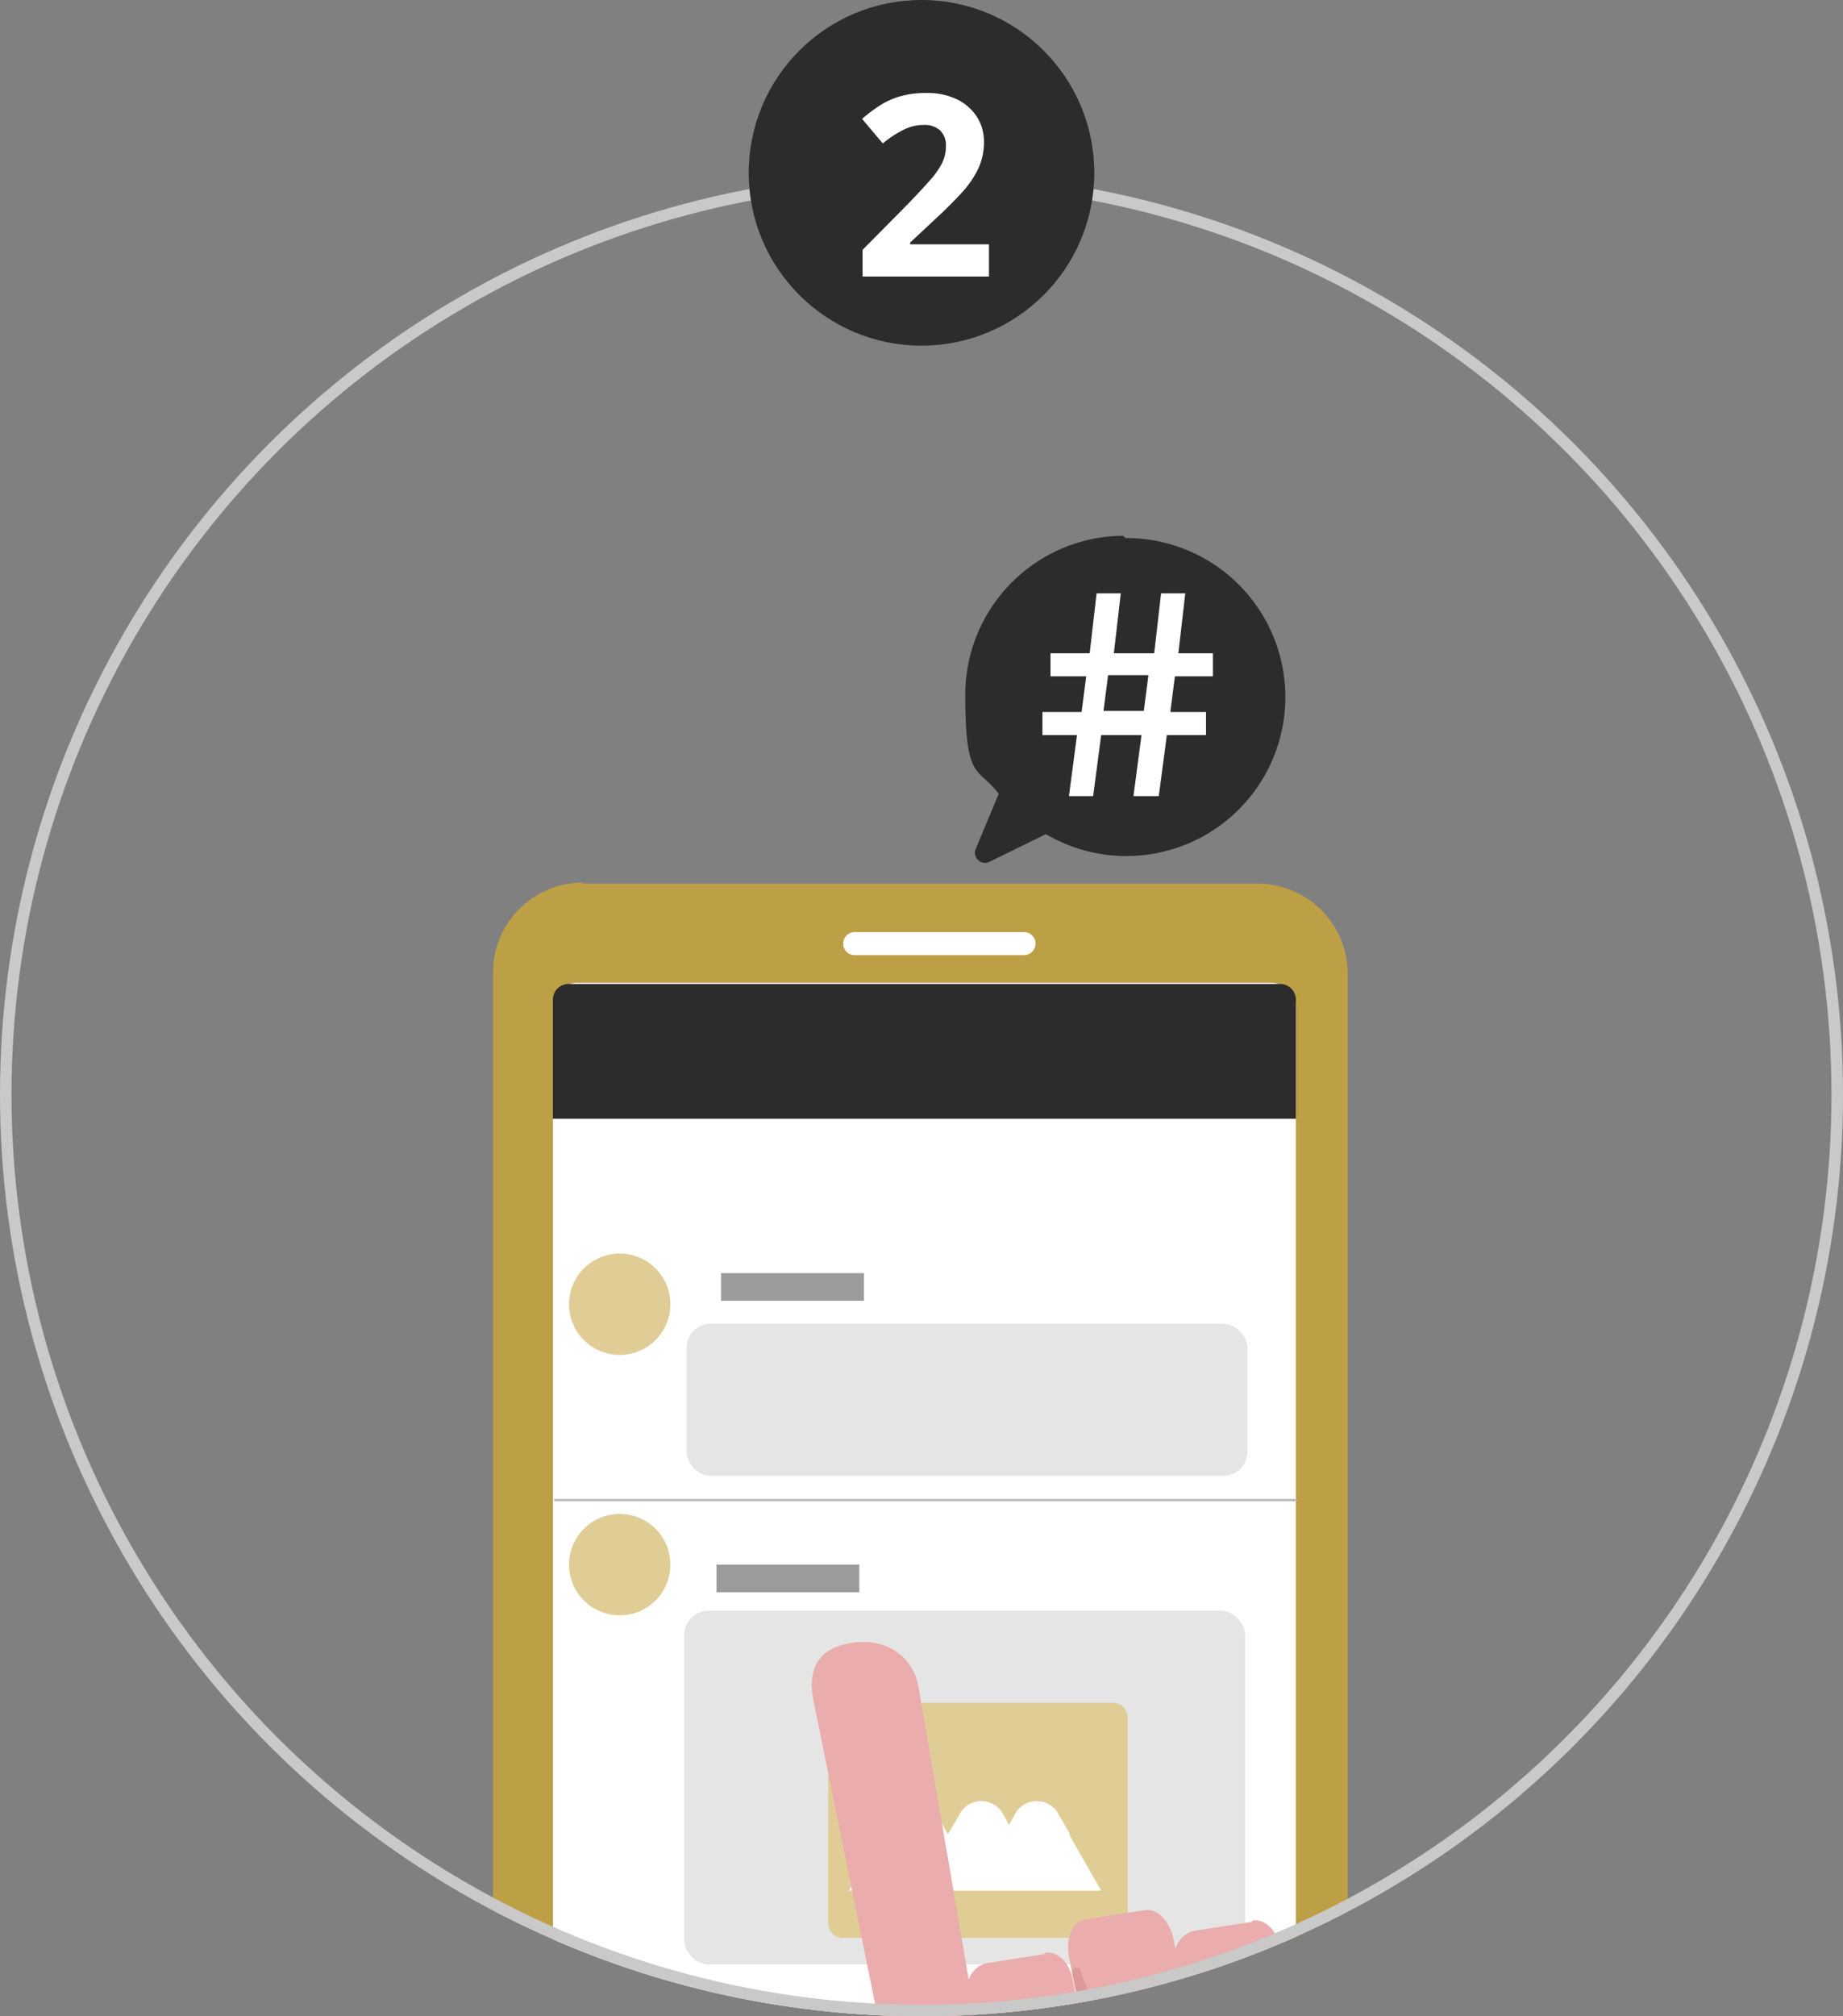
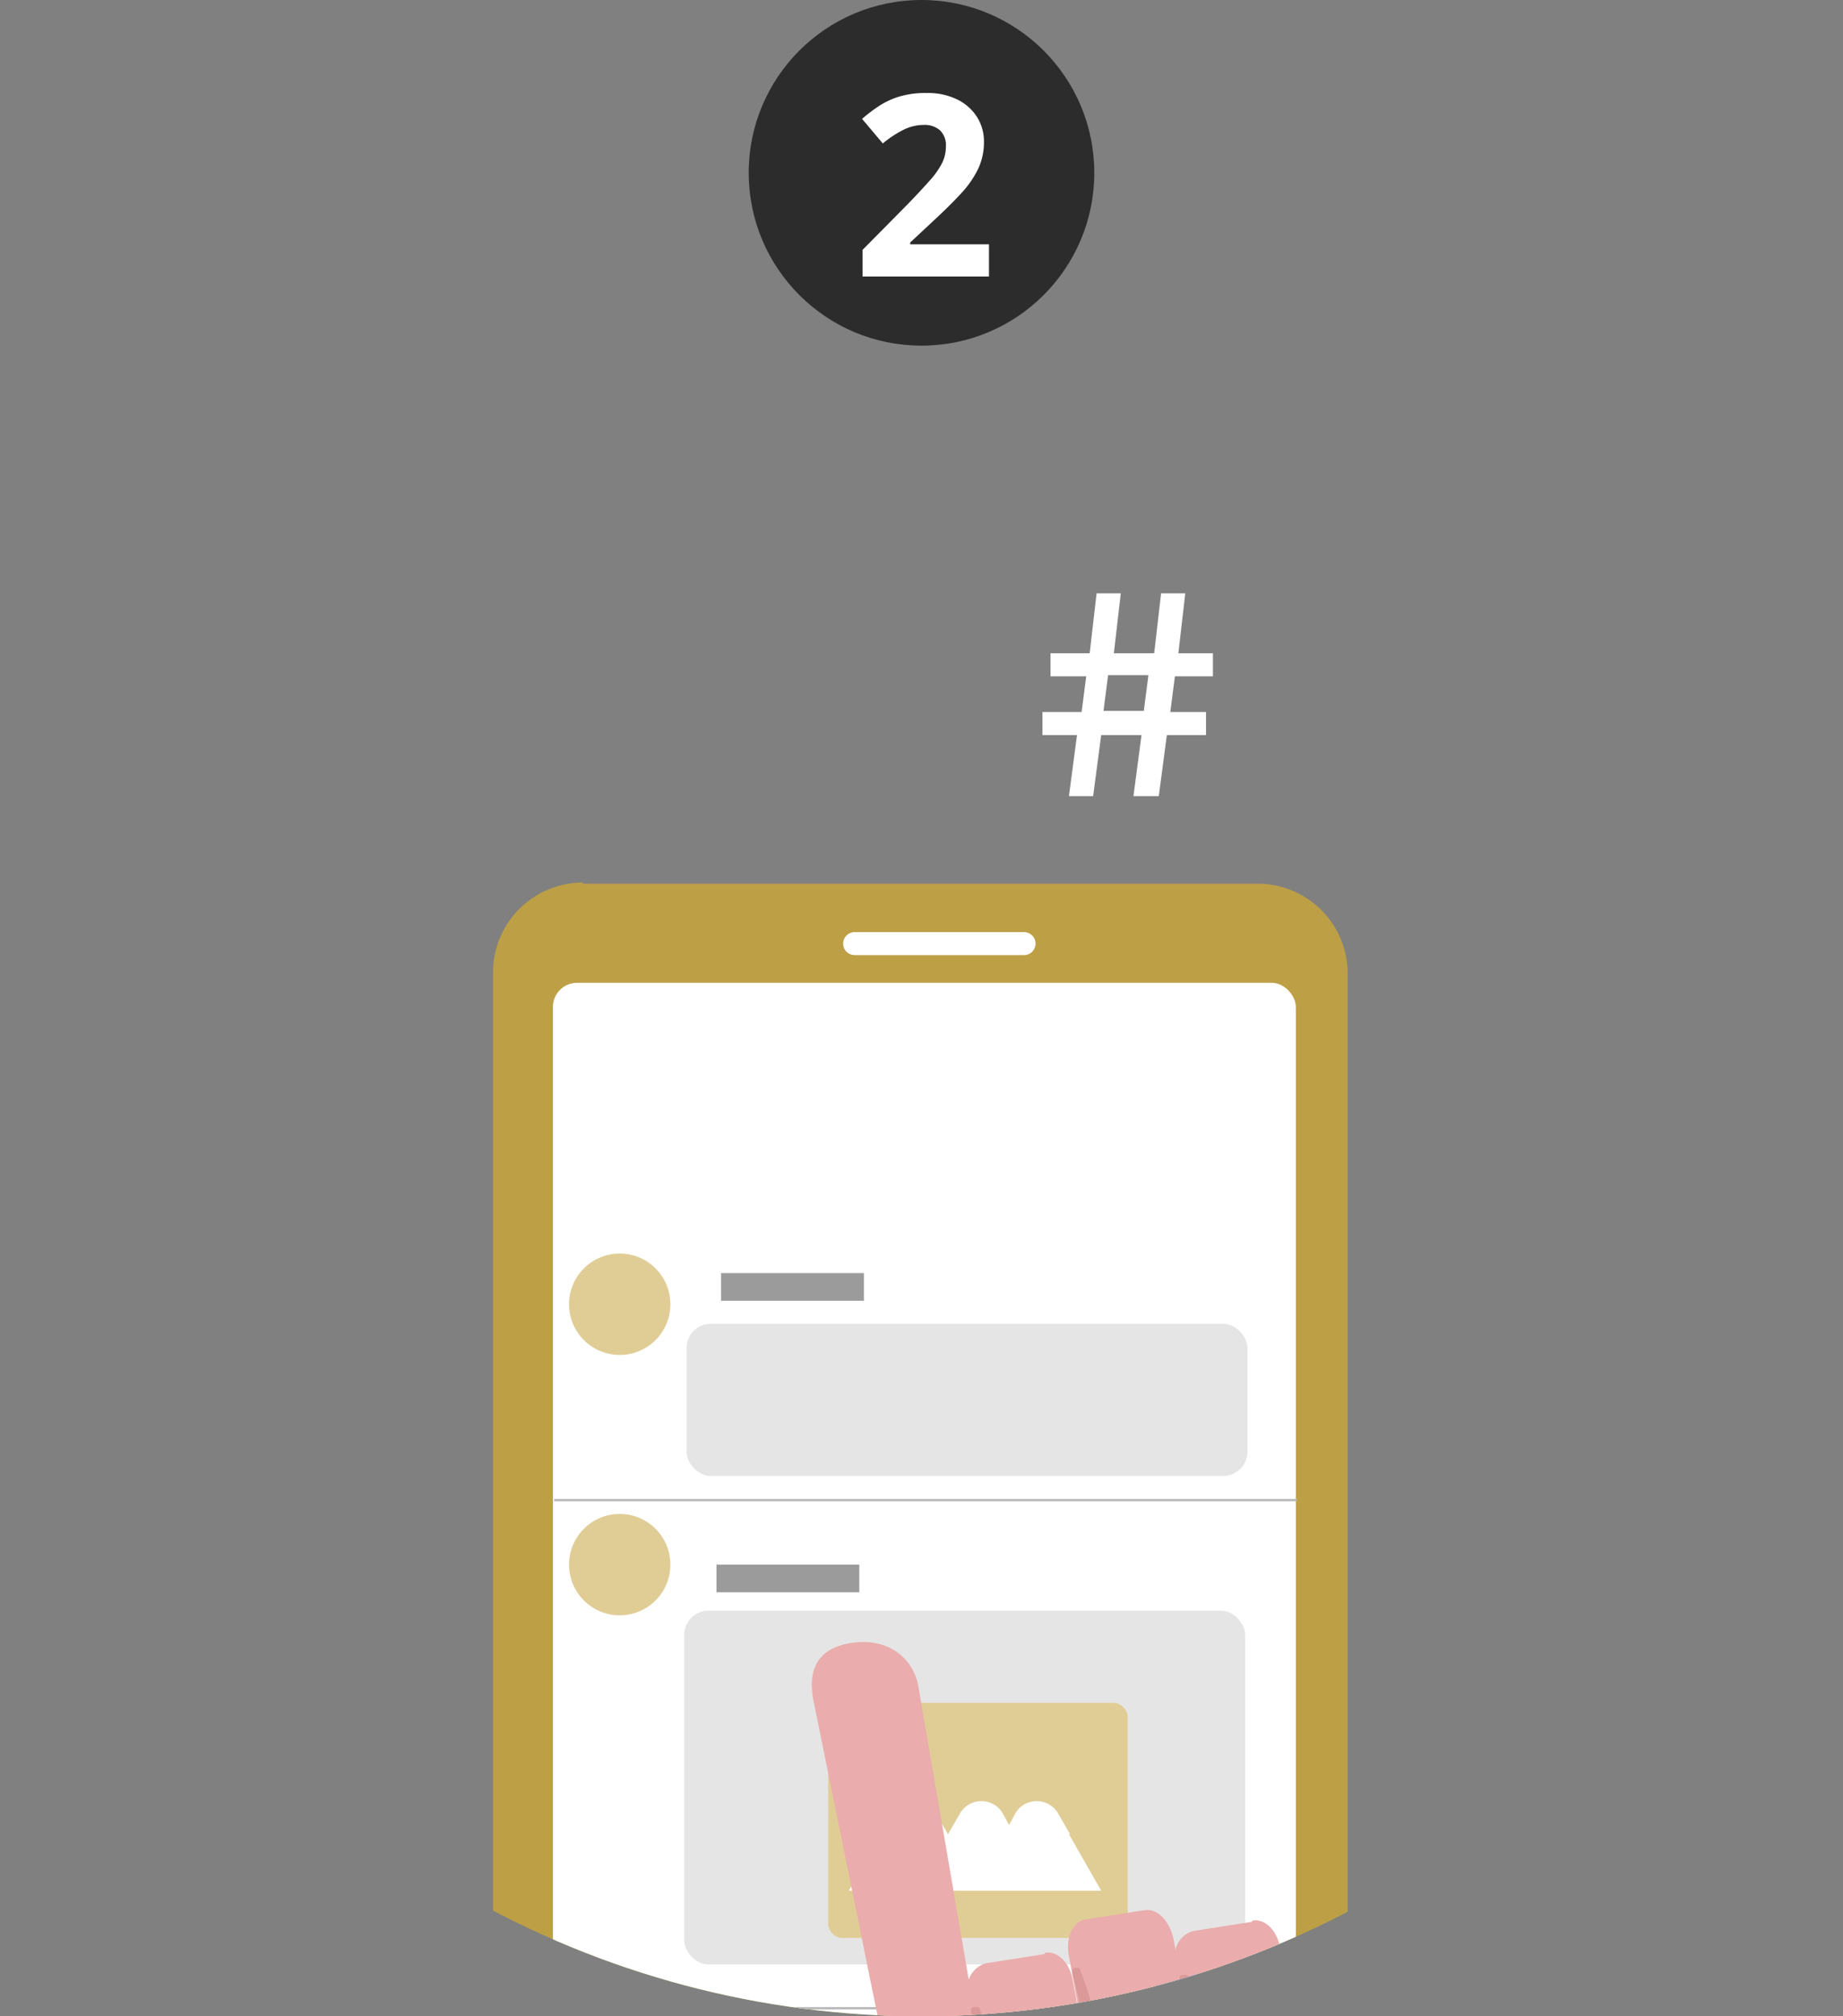
<svg xmlns="http://www.w3.org/2000/svg" width="160" height="175" viewBox="0 0 160 175">
  <rect x="0" y="0" width="160" height="175" fill="#808080" stroke="none" />
  <defs>
    <clipPath id="clip-path">
      <circle id="楕円形_53" data-name="楕円形 53" cx="80" cy="80" r="80" fill="none" />
    </clipPath>
  </defs>
  <g id="グループ_167" data-name="グループ 167" transform="translate(267 7287)">
    <g id="img_sns_flow02" transform="translate(-267 -7272)" clip-path="url(#clip-path)">
      <g id="グループ_99" data-name="グループ 99">
-         <path id="パス_95" data-name="パス 95" d="M97.5,31.5A13.807,13.807,0,0,0,83.8,45.3c0,7.6,1.1,6.2,2.9,8.6l-2,4.8a.873.873,0,0,0,1.2,1.1l4.9-2.4a13.8,13.8,0,1,0,6.9-25.7h0Z" fill="#2c2c2c" />
        <g id="グループ_87" data-name="グループ 87">
          <path id="パス_96" data-name="パス 96" d="M93.1,53.7l.7-5.3H90.7V47.1H94l.5-3.7H91.3V42.1h3.4l.6-5.2h1.5l-.6,5.2h4.2l.6-5.2h1.5l-.6,5.2h3v1.3h-3.3l-.5,3.7h3.2v1.3h-3.4l-.7,5.3H98.7l.7-5.3H95.2l-.7,5.3H93Zm6.5-6.6.4-3.7H95.8l-.4,3.7Z" fill="#fff" />
          <path id="パス_97" data-name="パス 97" d="M100.5,54.1H98.4l.7-5.3H95.6l-.7,5.3H92.8l.7-5.3h-3v-2h3.4l.4-3.1H91.2v-2h3.4l.6-5.2h2.1l-.6,5.2h3.5l.6-5.2h2.1l-.6,5.2h3v2H102l-.4,3.1h3.1v2h-3.4l-.7,5.3h0Zm-1.4-.6h.8l.7-5.3H104v-.7h-3.2l.5-4.4h3.2v-.7h-3.1l.6-5.2h-.8l-.6,5.2H95.7l.6-5.2h-.8l-.6,5.2H91.5v.7h3.2l-.5,4.4H90.9v.7H94l-.7,5.3h.8l.7-5.3h4.9L99,53.5h.1Zm.8-6.1H95l.5-4.4h4.9Zm-4.1-.7h3.5l.4-3.1H96.2Z" fill="#fff" />
        </g>
        <path id="パス_98" data-name="パス 98" d="M50.6,61.7h58.6a7.81,7.81,0,0,1,7.8,7.8V180.2a7.81,7.81,0,0,1-7.8,7.8H50.6a7.81,7.81,0,0,1-7.8-7.8V69.4a7.81,7.81,0,0,1,7.8-7.8h0Z" fill="#bd9f46" />
        <rect id="長方形_137" data-name="長方形 137" width="64.5" height="107.4" rx="2.1" transform="translate(48 70.3)" fill="#fff" />
        <circle id="楕円形_48" data-name="楕円形 48" cx="3.5" cy="3.5" r="3.5" transform="translate(76.8 180.3)" fill="#fff" />
        <path id="パス_99" data-name="パス 99" d="M48,167.2h64.5v7.2a4.375,4.375,0,0,1-4.4,4.4H52.4a4.375,4.375,0,0,1-4.4-4.4v-7.2h0Z" fill="#fff" />
        <path id="パス_100" data-name="パス 100" d="M88.9,67.9H74.2a1,1,0,0,1-1-1h0a1,1,0,0,1,1-1H88.9a1,1,0,0,1,1,1h0A1,1,0,0,1,88.9,67.9Z" fill="#fff" />
        <g id="グループ_88" data-name="グループ 88">
          <path id="パス_101" data-name="パス 101" d="M62.7,173.5l-5.1-4-5,4,.5.7,1.9-1.5v4.4h5.1v-4.5l2,1.7.5-.7h0ZM55.9,172l1.8-1.4,1.8,1.4Z" fill="#fff" />
-           <path id="パス_102" data-name="パス 102" d="M60.2,177.1H55v-4.3l-1.8,1.4-.6-.8,5.1-4.1,5.2,4.1-.6.8-2-1.6V177h-.2Zm-5.1-.1H60v-4.6l2.1,1.7.4-.5-5-3.9-4.9,3.9.4.5,2-1.6v4.4h0Zm4.6-4.9H55.6l2-1.6,2,1.6Zm-3.5-.2h3.1l-1.5-1.2-1.5,1.2h0Z" fill="#262b5e" />
+           <path id="パス_102" data-name="パス 102" d="M60.2,177.1H55v-4.3l-1.8,1.4-.6-.8,5.1-4.1,5.2,4.1-.6.8-2-1.6V177h-.2Zm-5.1-.1H60v-4.6l2.1,1.7.4-.5-5-3.9-4.9,3.9.4.5,2-1.6v4.4h0Zm4.6-4.9l2-1.6,2,1.6Zm-3.5-.2h3.1l-1.5-1.2-1.5,1.2h0Z" fill="#262b5e" />
        </g>
        <g id="グループ_90" data-name="グループ 90">
          <g id="グループ_89" data-name="グループ 89">
            <circle id="楕円形_49" data-name="楕円形 49" cx="3.2" cy="3.2" r="3.2" transform="translate(69.8 169)" fill="#fff" />
            <path id="パス_103" data-name="パス 103" d="M74.8,174.9a3.214,3.214,0,0,1-4.5-.9,3.245,3.245,0,1,1,4.5.9Zm-3.6-5.3a3.162,3.162,0,1,0,4.4.8A3.18,3.18,0,0,0,71.2,169.6Z" fill="#262b5e" />
          </g>
          <rect id="長方形_138" data-name="長方形 138" height="3.3" transform="translate(75.7 174.6)" fill="#262b5e" />
        </g>
        <g id="グループ_93" data-name="グループ 93">
          <g id="グループ_91" data-name="グループ 91">
            <path id="パス_104" data-name="パス 104" d="M89.8,175.7c-.2.9-.5,1.5-1.1,1.5s-.9-.6-1.1-1.5h2.1Z" fill="#fff" />
            <path id="パス_105" data-name="パス 105" d="M88.7,177.3c-.5,0-1-.6-1.2-1.6h2.2c-.2,1-.6,1.7-1.2,1.7h0Zm-1-1.6c.2.9.5,1.4,1,1.4s.9-.6,1-1.4Z" fill="#262b5e" />
          </g>
          <g id="グループ_92" data-name="グループ 92">
            <path id="パス_106" data-name="パス 106" d="M92.3,174.6a1.613,1.613,0,0,1-.3-.9c0-.3.2-.6.2-1a3.4,3.4,0,0,0-6.8,0c0,1.9,0,.6.2,1a1.008,1.008,0,0,1-.3.9c-.4.6-.9.8-.9,1.2,0,.6,1.2,1.1,2.2,1.1a4.2,4.2,0,0,0,2.2-.5,3.156,3.156,0,0,0,2.2.5c.9,0,2.1-.5,2.2-1.1,0-.4-.4-.5-.9-1.2h0Z" fill="#fff" />
            <path id="パス_107" data-name="パス 107" d="M90.7,176.9a5.34,5.34,0,0,1-2-.5,3.567,3.567,0,0,1-2.2.5c-.9,0-2.1-.5-2.2-1.2,0-.3.2-.4.4-.6l.5-.5a1.4,1.4,0,0,0,.3-.9c0-.4-.2-.6-.2-1a3.478,3.478,0,0,1,3.5-3.5,3.418,3.418,0,0,1,3.5,3.5c0,2,0,.6-.2,1a1.008,1.008,0,0,0,.3.9,2.252,2.252,0,0,0,.5.5.723.723,0,0,1,.4.6c0,.6-1.3,1.1-2.2,1.2h-.4Zm-2-.6h0a3.567,3.567,0,0,0,2.2.5c1,0,2-.5,2.1-1.1a.664.664,0,0,0-.4-.5l-.5-.5h0a1.493,1.493,0,0,1-.3-1h0c0-.3.2-.6.2-1a3.4,3.4,0,0,0-6.8,0c0,1.9,0,.6.2,1h0a1.209,1.209,0,0,1-.3,1,2.252,2.252,0,0,1-.5.5c-.2.2-.4.4-.4.5,0,.5,1.2,1,2.1,1.1a3.567,3.567,0,0,0,2.2-.5h.2Z" fill="#262b5e" />
          </g>
        </g>
        <g id="グループ_95" data-name="グループ 95">
          <g id="グループ_94" data-name="グループ 94">
            <rect id="長方形_139" data-name="長方形 139" width="8.3" height="5.3" transform="translate(100.2 170.6)" fill="#fff" />
            <path id="パス_108" data-name="パス 108" d="M108.5,176h-8.4v-5.4h8.4Zm-8.3-.1h8.2v-5.1h-8.2Z" fill="#262b5e" />
          </g>
          <path id="パス_109" data-name="パス 109" d="M104.3,173.3l-4.2-2.6.1-.1,4.1,2.6,4.2-2.6v.1Z" fill="#262b5e" />
        </g>
        <circle id="楕円形_50" data-name="楕円形 50" cx="4.4" cy="4.4" r="4.4" transform="translate(49.4 93.8)" fill="#e0cd96" />
        <rect id="長方形_140" data-name="長方形 140" width="48.7" height="13.2" rx="2.1" transform="translate(59.6 99.9)" fill="#e5e5e5" />
        <circle id="楕円形_51" data-name="楕円形 51" cx="4.4" cy="4.4" r="4.4" transform="translate(49.4 116.4)" fill="#e0cd96" />
        <rect id="長方形_141" data-name="長方形 141" width="48.7" height="30.7" rx="2.1" transform="translate(59.4 124.8)" fill="#e5e5e5" />
-         <path id="パス_110" data-name="パス 110" d="M112.6,82.1H48V71.8a1.367,1.367,0,0,1,1.4-1.4h61.7a1.367,1.367,0,0,1,1.4,1.4V82.1h0Z" fill="#2c2c2c" />
        <rect id="長方形_142" data-name="長方形 142" width="26" height="20.4" rx="1.2" transform="translate(71.9 132.8)" fill="#e0cd96" />
        <path id="パス_111" data-name="パス 111" d="M92.9,144.2l-1.1-1.9a2.149,2.149,0,0,0-3.6,0l-.6,1.1-.6-1.1a2.149,2.149,0,0,0-3.6,0l-1.1,1.9h0l-1.1-1.9a2.149,2.149,0,0,0-3.6,0l-1.1,1.9-2.8,4.9H95.6l-2.8-4.9h0Z" fill="#fff" />
        <rect id="長方形_143" data-name="長方形 143" width="12.4" height="2.4" transform="translate(62.2 120.8)" fill="#9b9b9b" />
        <rect id="長方形_144" data-name="長方形 144" width="12.4" height="2.4" transform="translate(62.6 95.5)" fill="#9b9b9b" />
        <rect id="長方形_145" data-name="長方形 145" width="64.5" height="0.2" transform="translate(48.1 115.1)" fill="#bababa" />
        <rect id="長方形_146" data-name="長方形 146" width="64.5" height="0.2" transform="translate(48.1 159.2)" fill="#bababa" />
        <g id="グループ_97" data-name="グループ 97">
          <circle id="楕円形_52" data-name="楕円形 52" cx="6" cy="6" r="6" transform="translate(97.7 156.3)" fill="#61bef2" />
          <g id="グループ_96" data-name="グループ 96">
            <path id="パス_112" data-name="パス 112" d="M107.2,163.4h-6.8a1.107,1.107,0,0,1-1.1-1.1h0a1.107,1.107,0,0,1,1.1-1.1h6.8a1.107,1.107,0,0,1,1.1,1.1h0A1.107,1.107,0,0,1,107.2,163.4Z" fill="#fff" />
            <path id="パス_113" data-name="パス 113" d="M102.7,165.8V159a1.107,1.107,0,0,1,1.1-1.1h0a1.107,1.107,0,0,1,1.1,1.1v6.8a1.107,1.107,0,0,1-1.1,1.1h0A1.107,1.107,0,0,1,102.7,165.8Z" fill="#fff" />
          </g>
        </g>
        <g id="グループ_98" data-name="グループ 98">
          <path id="パス_114" data-name="パス 114" d="M112.3,159.9l-29.9,4.7-6.3,8.3,6,19.2c.6,2.3,4.6,5,6.5,6.1l11.2,8.3,2.6,14.5,14.9-2.3-2.5-13.4.8-32.9-3.3-12.5h0Z" fill="#eaacac" />
          <path id="パス_115" data-name="パス 115" d="M81.7,187.2" fill="#eaacac" />
          <path id="パス_116" data-name="パス 116" d="M80.5,184.3a33.318,33.318,0,0,0-6-8.4c-3.7-3.6-7.3-5.3-6.8-7.2.4-1.5,3.2-2.1,3.9-2.2,8-1.5,16.2,6.9,18.4,9.1" fill="#eaacac" />
          <path id="パス_117" data-name="パス 117" d="M83.6,162.2l-4.2.6c-1.4.3-2.8-.4-2.9-1.3l-5.9-29c-.4-2.1,0-4.4,3.3-4.9h0c3.2-.5,5.3,1.3,5.8,3.6l5,29.1c.2,1,.4,1.8-1,2h0Z" fill="#eaacac" />
          <path id="パス_118" data-name="パス 118" d="M81.5,153.5l-4.5.7c-1,.2-1.5,1.4-1.2,2.8l2.6,13.6c.6,3.2,2.9,5.6,5.1,5.2s3.6-3.3,2.9-6.5l-2.6-13.6c-.3-1.4-1.2-2.4-2.2-2.3h0Z" fill="#eaacac" />
          <path id="パス_119" data-name="パス 119" d="M90.7,154.6l-5.1.8a2.194,2.194,0,0,0-1.5,2.8l2,10.7c.6,3.2,3.1,5.5,5.6,5.1s4-3.4,3.4-6.6l-2-10.7c-.3-1.4-1.3-2.4-2.4-2.2h0Z" fill="#eaacac" />
          <path id="パス_120" data-name="パス 120" d="M86.1,165.9h0c-.2-.2-.3-.2-.4-.4a38.971,38.971,0,0,0-1.4-5.9c0-.3,0-.4.4-.4h0c.2,0,.4,0,.4.3a16.932,16.932,0,0,1,1.4,6.2.43.43,0,0,1-.4.4h0Z" fill="#cc8787" opacity="0.5" style="isolation: isolate" />
          <path id="パス_121" data-name="パス 121" d="M99.3,150.8l-5.1.8c-1.1.2-1.7,1.6-1.4,3.2l2.2,12c.7,3.6,3.3,6.3,5.8,5.9s4-3.6,3.3-7.3l-2.2-12c-.3-1.6-1.4-2.8-2.5-2.6h-.1Z" fill="#eaacac" />
          <path id="パス_122" data-name="パス 122" d="M95,163.4h0l-.4-.4c-.4-2.2-.9-4.5-1.5-6.7,0-.3,0-.5.3-.5h0c.2,0,.4,0,.4.3a21,21,0,0,1,1.6,7c0,.2,0,.4-.4.4h0Z" fill="#cc8787" opacity="0.5" style="isolation: isolate" />
          <path id="パス_123" data-name="パス 123" d="M108.7,151.8l-5.1.8a2.194,2.194,0,0,0-1.5,2.8l2,10.7c.6,3.2,3.1,5.5,5.6,5.1s4-3.4,3.4-6.6l-2-10.7c-.3-1.4-1.3-2.4-2.4-2.2h0Z" fill="#eaacac" />
          <path id="パス_124" data-name="パス 124" d="M104.2,163.1h0c-.2-.2-.3-.2-.4-.4a38.971,38.971,0,0,0-1.4-5.9c0-.3,0-.4.4-.4h0c.2,0,.4,0,.4.3a16.932,16.932,0,0,1,1.4,6.2.43.43,0,0,1-.4.4h0Z" fill="#cc8787" opacity="0.5" style="isolation: isolate" />
        </g>
      </g>
    </g>
    <g id="楕円形_32" data-name="楕円形 32" transform="translate(-267 -7272)" fill="none" stroke="#c9c9c9" stroke-width="1">
      <circle cx="80" cy="80" r="80" stroke="none" />
-       <circle cx="80" cy="80" r="79.5" fill="none" />
    </g>
    <circle id="楕円形_33" data-name="楕円形 33" cx="15" cy="15" r="15" transform="translate(-202 -7287)" fill="#2c2c2c" />
    <path id="パス_126" data-name="パス 126" d="M11.858,0H.88V-2.31L4.818-6.292Q6.006-7.524,6.732-8.349a7.106,7.106,0,0,0,1.056-1.5,3.221,3.221,0,0,0,.33-1.441A1.793,1.793,0,0,0,7.6-12.694a2.02,2.02,0,0,0-1.4-.462,3.976,3.976,0,0,0-1.76.418,9.494,9.494,0,0,0-1.8,1.188l-1.8-2.134a14.643,14.643,0,0,1,1.43-1.089,6.934,6.934,0,0,1,1.771-.836,7.989,7.989,0,0,1,2.409-.319,5.82,5.82,0,0,1,2.651.561,4.23,4.23,0,0,1,1.716,1.518,3.969,3.969,0,0,1,.605,2.167A5.423,5.423,0,0,1,10.9-9.306a8.717,8.717,0,0,1-1.5,2.134Q8.426-6.116,7.04-4.84L5.016-2.948v.154h6.842Z" transform="translate(-193 -7263)" fill="#fff" />
  </g>
</svg>